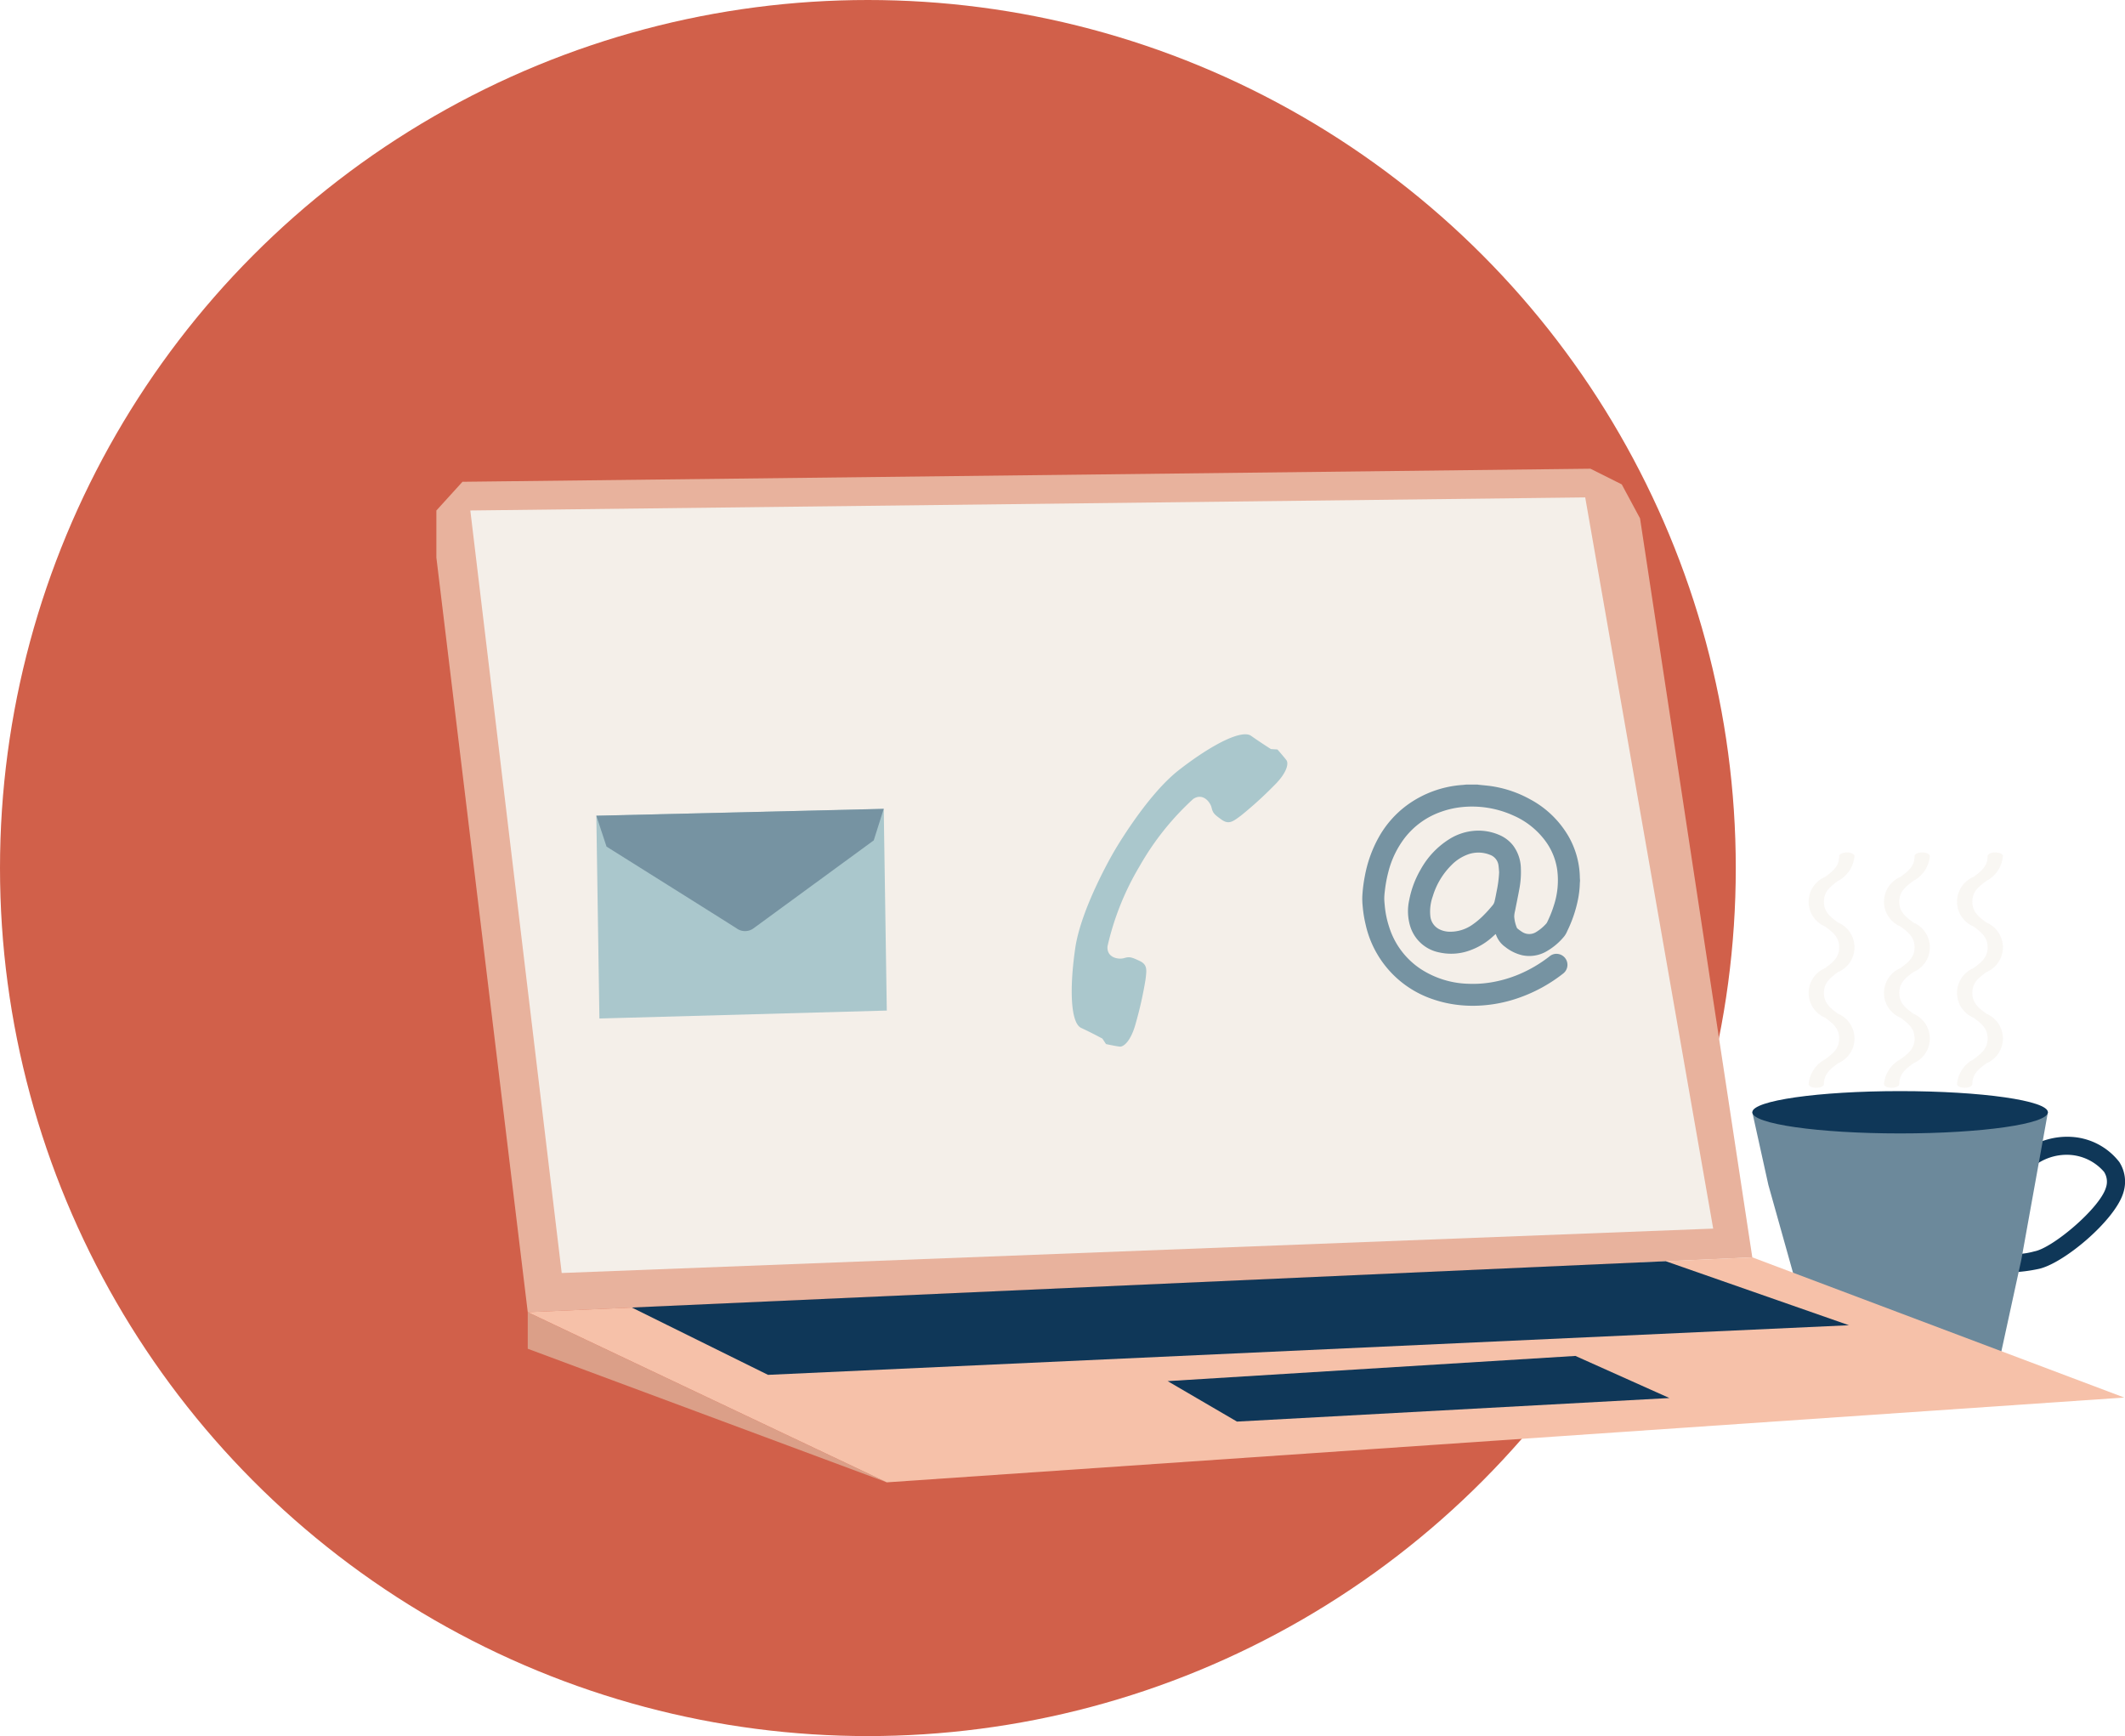
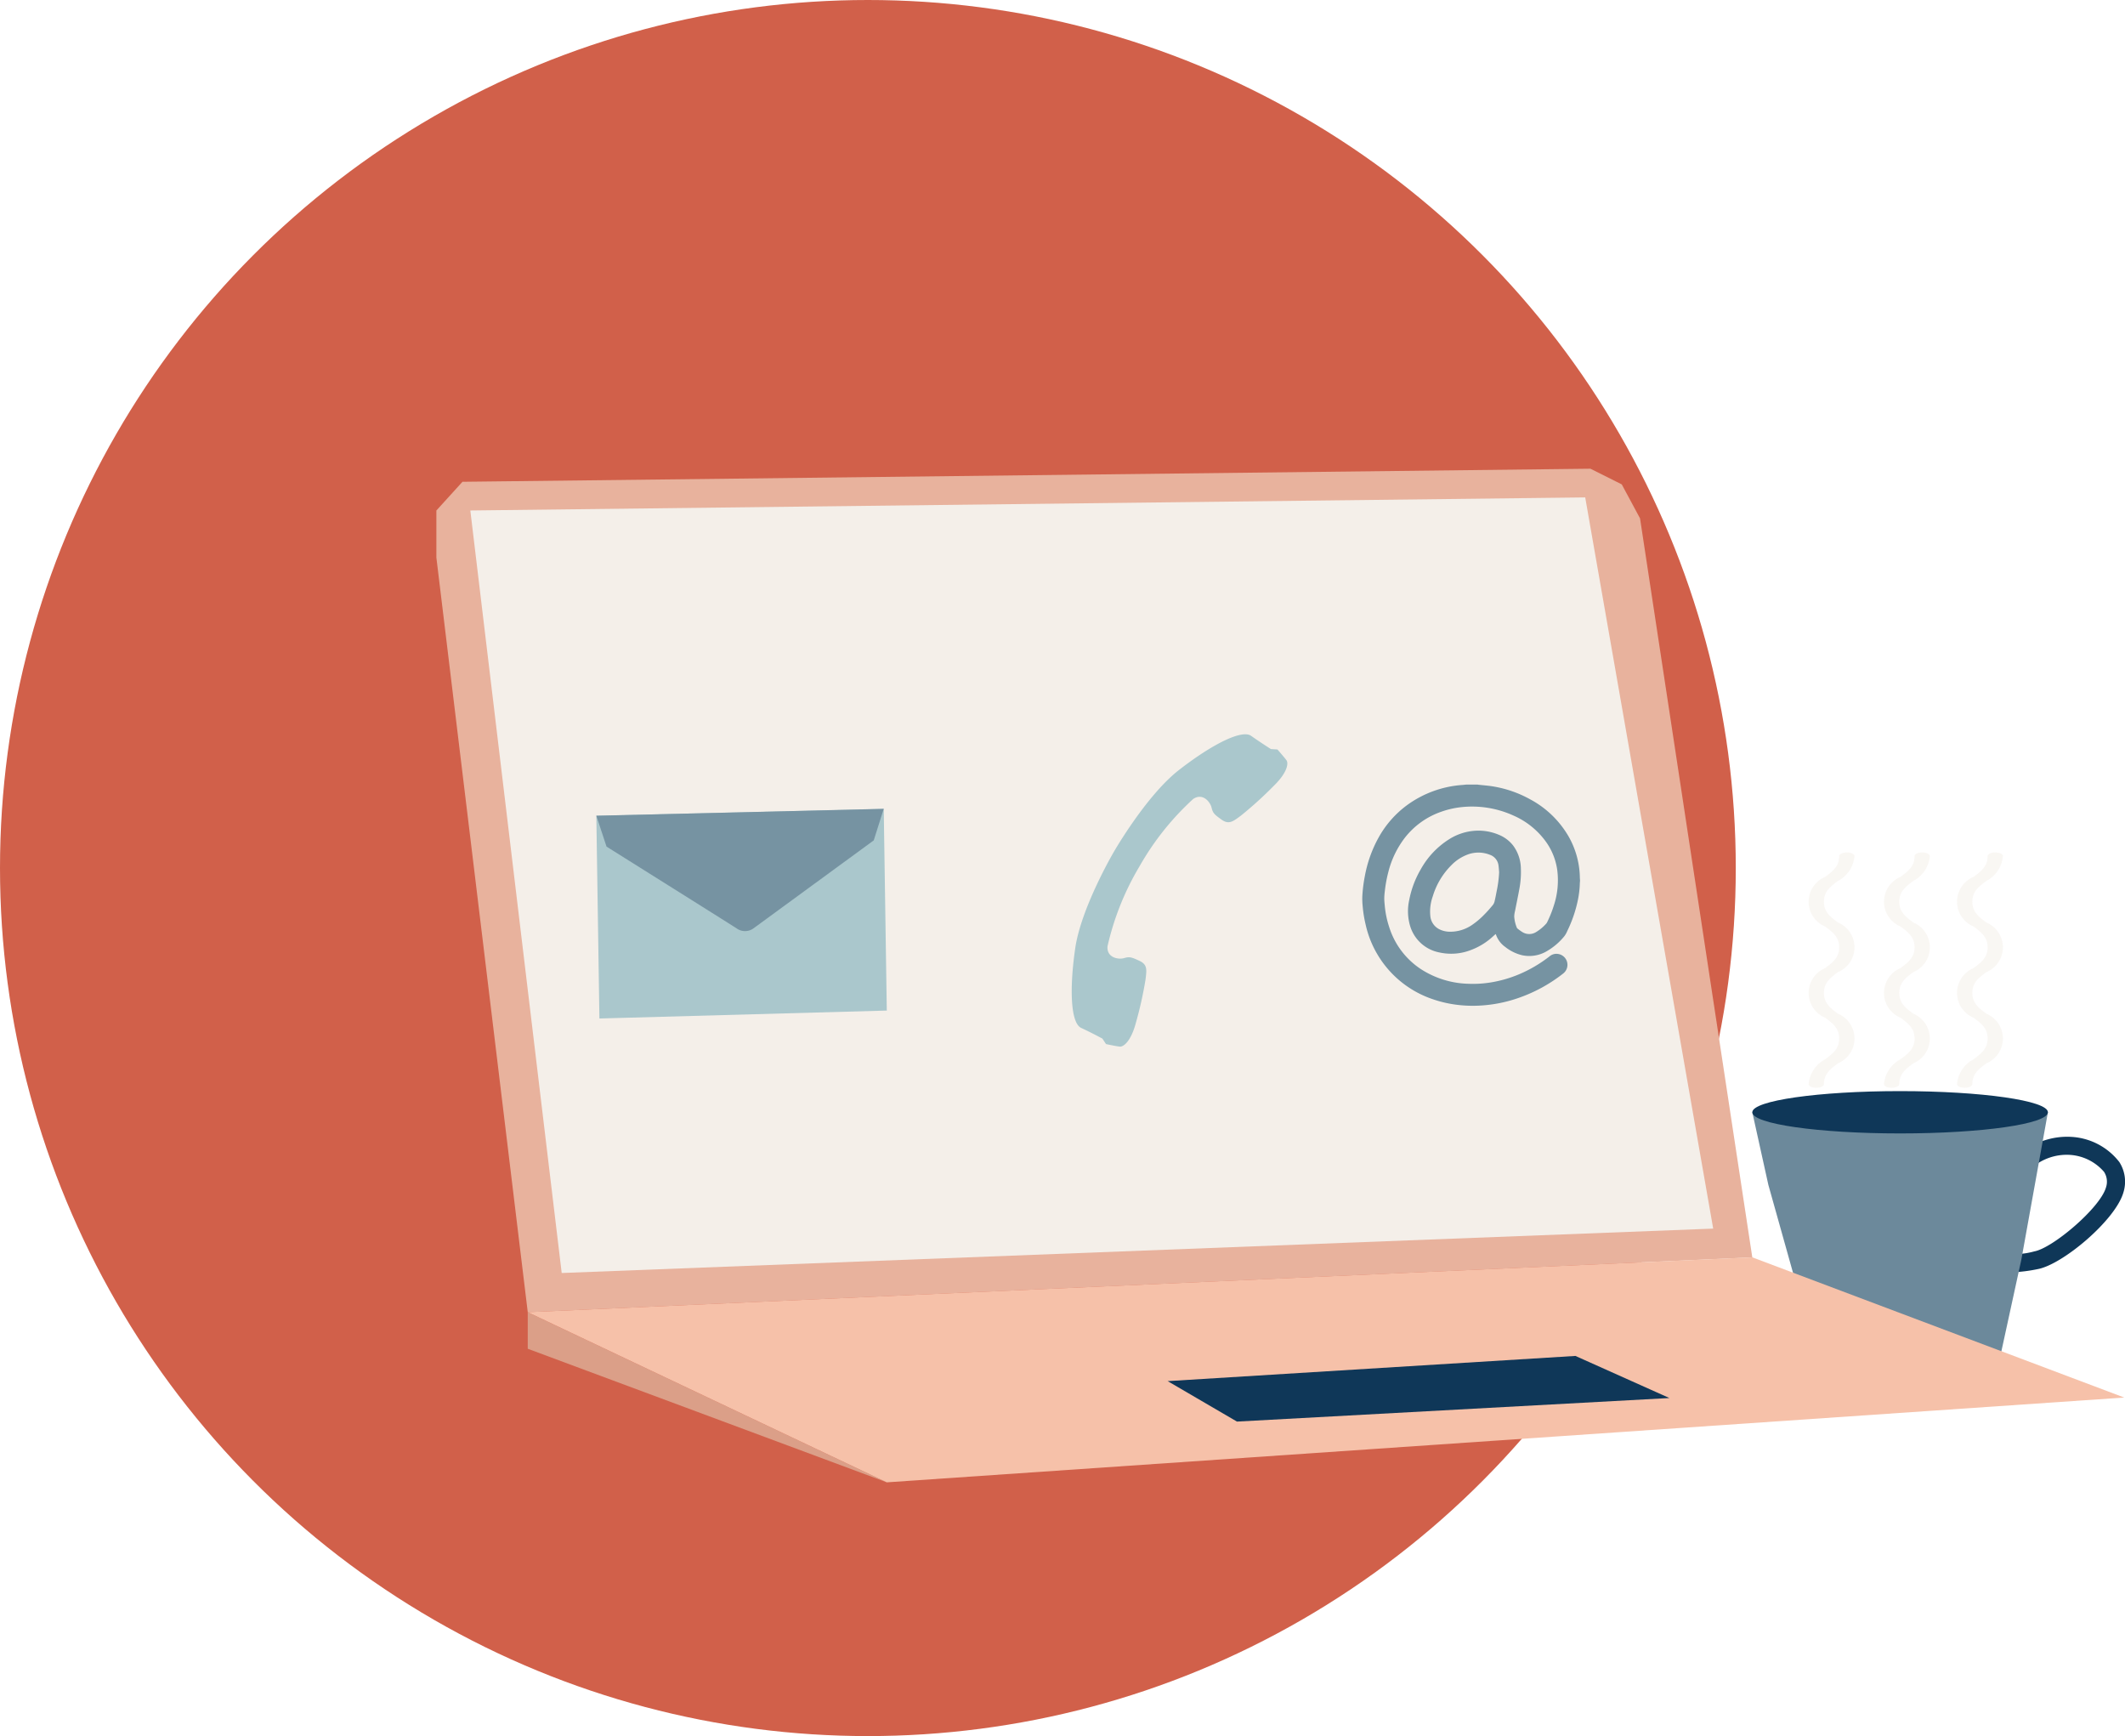
<svg xmlns="http://www.w3.org/2000/svg" width="187.621" height="153.257" viewBox="0 0 187.621 153.257">
  <g id="Group_128" data-name="Group 128" transform="translate(-1046.791 -5692.262)">
    <circle id="Ellipse_28" data-name="Ellipse 28" cx="76.628" cy="76.628" r="76.628" transform="translate(1046.791 5692.262)" fill="#d1604a" />
    <g id="Group_127" data-name="Group 127">
      <g id="Group_124" data-name="Group 124">
        <g id="Group_120" data-name="Group 120">
          <g id="Group_117" data-name="Group 117" opacity="0.53">
            <path id="Path_5753" data-name="Path 5753" d="M1207.154,5788.289c-.372,0-.674-.146-.674-.325a2.735,2.735,0,0,1,1.457-2.189c.666-.5,1.241-.926,1.241-1.837s-.575-1.34-1.241-1.836a2.373,2.373,0,0,1,0-4.378c.666-.5,1.241-.926,1.241-1.837s-.575-1.339-1.241-1.836a2.373,2.373,0,0,1,0-4.378c.666-.5,1.241-.925,1.241-1.836,0-.179.3-.325.675-.325s.675.146.675.325a2.736,2.736,0,0,1-1.457,2.189c-.667.5-1.242.925-1.242,1.836s.575,1.34,1.242,1.837a2.372,2.372,0,0,1,0,4.377c-.667.5-1.242.926-1.242,1.837s.575,1.34,1.242,1.836a2.373,2.373,0,0,1,0,4.378c-.667.5-1.242.926-1.242,1.837C1207.829,5788.143,1207.527,5788.289,1207.154,5788.289Z" fill="#f4efe9" />
          </g>
          <g id="Group_118" data-name="Group 118" opacity="0.53">
            <path id="Path_5754" data-name="Path 5754" d="M1213.808,5788.289c-.373,0-.675-.146-.675-.325a2.735,2.735,0,0,1,1.457-2.189c.667-.5,1.242-.926,1.242-1.837s-.575-1.34-1.242-1.836a2.373,2.373,0,0,1,0-4.378c.667-.5,1.242-.926,1.242-1.837s-.575-1.339-1.242-1.836a2.373,2.373,0,0,1,0-4.378c.667-.5,1.242-.925,1.242-1.836,0-.179.3-.325.675-.325s.674.146.674.325a2.736,2.736,0,0,1-1.457,2.189c-.666.5-1.242.925-1.242,1.836s.576,1.34,1.242,1.837a2.372,2.372,0,0,1,0,4.377c-.666.5-1.242.926-1.242,1.837s.576,1.34,1.242,1.836a2.373,2.373,0,0,1,0,4.378c-.666.5-1.242.926-1.242,1.837C1214.482,5788.143,1214.18,5788.289,1213.808,5788.289Z" fill="#f4efe9" />
          </g>
          <g id="Group_119" data-name="Group 119" opacity="0.53">
            <path id="Path_5755" data-name="Path 5755" d="M1220.258,5788.289c-.372,0-.675-.146-.675-.325a2.736,2.736,0,0,1,1.458-2.189c.666-.5,1.241-.926,1.241-1.837s-.575-1.34-1.241-1.836a2.372,2.372,0,0,1,0-4.378c.666-.5,1.241-.926,1.241-1.837s-.575-1.339-1.241-1.836a2.372,2.372,0,0,1,0-4.378c.666-.5,1.241-.925,1.241-1.836,0-.179.3-.325.675-.325s.675.146.675.325a2.736,2.736,0,0,1-1.457,2.189c-.667.5-1.242.925-1.242,1.836s.575,1.34,1.242,1.837a2.372,2.372,0,0,1,0,4.377c-.667.5-1.242.926-1.242,1.837s.575,1.34,1.242,1.836a2.373,2.373,0,0,1,0,4.378c-.667.5-1.242.926-1.242,1.837C1220.933,5788.143,1220.631,5788.289,1220.258,5788.289Z" fill="#f4efe9" />
          </g>
        </g>
        <g id="Group_122" data-name="Group 122">
          <g id="Group_121" data-name="Group 121">
            <path id="Path_5756" data-name="Path 5756" d="M1224.343,5804.581a4.53,4.53,0,0,1-1.714-.322,1.025,1.025,0,0,1-.573-.566c-.147-.347-.422-.992,1.085-5.179.7-1.943,1.469-3.772,1.477-3.79l.059-.141.107-.109a6.429,6.429,0,0,1,5-1.845,5.757,5.757,0,0,1,4.127,2.214,3.2,3.2,0,0,1,.356,2.7c-.72,2.457-5.378,6.359-7.566,6.753A13.758,13.758,0,0,1,1224.343,5804.581Zm-.8-1.7a6.549,6.549,0,0,0,2.87-.153c1.611-.29,5.784-3.816,6.315-5.628a1.6,1.6,0,0,0-.165-1.388,4.342,4.342,0,0,0-3.005-1.5,4.71,4.71,0,0,0-3.532,1.286A37.128,37.128,0,0,0,1223.543,5802.879Z" fill="#0f3758" />
          </g>
          <path id="Path_5757" data-name="Path 5757" d="M1207.464,5813.044l-4.541-16.186-1.417-6.409h26.1l-2.344,13-1.978,9.082-5.961,1.1H1213.1Z" fill="#6c899b" />
          <ellipse id="Ellipse_29" data-name="Ellipse 29" cx="13.05" cy="1.868" rx="13.05" ry="1.868" transform="translate(1201.506 5788.582)" fill="#0f3758" />
        </g>
        <g id="Group_123" data-name="Group 123">
          <path id="Path_5758" data-name="Path 5758" d="M1093.388,5808.1l-8.069-66.623v-4.149l2.305-2.536,99.589-1.153,2.766,1.383,1.614,3,9.913,65.24Z" fill="#e8b29d" />
          <path id="Path_5759" data-name="Path 5759" d="M1125.087,5823.119l-31.7-15.021v3.228Z" fill="#db9f88" />
          <path id="Path_5760" data-name="Path 5760" d="M1234.347,5815.633l-109.259,7.485-31.7-15.021,108.118-4.841Z" fill="#f6c1a9" />
-           <path id="Path_5761" data-name="Path 5761" d="M1114.6,5813.63l95.439-4.38-16.173-5.651-91.292,4.087Z" fill="#0f3758" />
          <path id="Path_5762" data-name="Path 5762" d="M1149.886,5814.183l6.119,3.572,38.182-2.079-8.3-3.717Z" fill="#0f3758" />
-           <path id="Path_5763" data-name="Path 5763" d="M1096.385,5804.639l-8.068-67.314,98.436-1.153,11.3,64.548Z" fill="#f4efe9" />
+           <path id="Path_5763" data-name="Path 5763" d="M1096.385,5804.639l-8.068-67.314,98.436-1.153,11.3,64.548" fill="#f4efe9" />
        </g>
      </g>
      <g id="Group_125" data-name="Group 125">
        <path id="Path_5764" data-name="Path 5764" d="M1099.442,5764.272l.272,17.9,25.374-.7-.27-17.8Z" fill="#aac7cc" />
        <path id="Path_5765" data-name="Path 5765" d="M1099.442,5764.272l25.375-.609-.881,2.785-10.584,7.741a1.267,1.267,0,0,1-1.529.023c-.868-.56-11.48-7.215-11.48-7.215Z" fill="#7693a2" />
      </g>
      <path id="Path_5766" data-name="Path 5766" d="M1147.4,5768.741a24.222,24.222,0,0,1,4.737-5.945c.844-.573,1.508.261,1.625.754s.242.609.888,1.07,1.021.148,1.7-.353a33.721,33.721,0,0,0,2.929-2.657c1.2-1.176,1.28-1.979,1.1-2.231s-.8-.955-.8-.955l-.575-.037s-.919-.578-1.747-1.166-3.485.769-6.372,3.014-5.735,7.2-5.735,7.2-2.9,4.92-3.425,8.539-.4,6.6.526,7.03,1.876.944,1.876.944l.316.481s.918.2,1.226.225.963-.44,1.4-2.06a33.853,33.853,0,0,0,.863-3.86c.1-.834.191-1.314-.529-1.649s-.882-.385-1.369-.243-1.54-.024-1.459-1.041A24.224,24.224,0,0,1,1147.4,5768.741Z" fill="#aac7cc" />
      <g id="M0kcPS.tif">
        <g id="Group_126" data-name="Group 126">
          <path id="Path_5767" data-name="Path 5767" d="M1176.273,5761.52h.961c.034.006.068.013.1.017.415.046.833.076,1.245.142a10.1,10.1,0,0,1,3.3,1.138,8.6,8.6,0,0,1,3.357,3.2,7.562,7.562,0,0,1,1.042,3.628c0,.115.011.231.017.347v.035c-.006.066-.015.132-.016.2a8.554,8.554,0,0,1-.167,1.453,11.411,11.411,0,0,1-.939,2.76,2.124,2.124,0,0,1-.253.456,5.615,5.615,0,0,1-1.548,1.328,3.039,3.039,0,0,1-2.166.368,3.819,3.819,0,0,1-1.514-.737,2.21,2.21,0,0,1-.822-1.1.126.126,0,0,0-.021-.033.167.167,0,0,0-.02.01c-.07.062-.141.122-.21.185a5.91,5.91,0,0,1-1.92,1.195,4.8,4.8,0,0,1-2.807.232,3.358,3.358,0,0,1-2.6-2.345,4.559,4.559,0,0,1-.078-2.284,8.524,8.524,0,0,1,1.022-2.717,7.345,7.345,0,0,1,2.56-2.686,4.885,4.885,0,0,1,2.244-.715,4.62,4.62,0,0,1,2.053.343,3.082,3.082,0,0,1,1.284.947,3.488,3.488,0,0,1,.695,2.053,7.882,7.882,0,0,1-.128,1.762c-.119.659-.259,1.315-.386,1.973a2.116,2.116,0,0,0-.072.5,3.087,3.087,0,0,0,.226.971.216.216,0,0,0,.065.089c.124.1.248.193.38.277a1.147,1.147,0,0,0,1.283.015,3.9,3.9,0,0,0,.866-.726.514.514,0,0,0,.078-.114,10.11,10.11,0,0,0,.6-1.492,7.119,7.119,0,0,0,.305-3.088,5.615,5.615,0,0,0-.915-2.412,6.966,6.966,0,0,0-2.925-2.424,8.831,8.831,0,0,0-4.681-.751,7.791,7.791,0,0,0-1.726.4,6.959,6.959,0,0,0-3.228,2.315,8.285,8.285,0,0,0-1.441,2.994,11.727,11.727,0,0,0-.312,1.694,5.752,5.752,0,0,0-.05.643c0,.223.025.446.046.669a8.339,8.339,0,0,0,.388,1.862,6.921,6.921,0,0,0,2.793,3.711,8.091,8.091,0,0,0,4.25,1.3,9.658,9.658,0,0,0,1.835-.106,10.964,10.964,0,0,0,2.573-.726,11.871,11.871,0,0,0,2.72-1.6.932.932,0,0,1,.754-.2.97.97,0,0,1,.426,1.734,13.542,13.542,0,0,1-4.033,2.182,12.346,12.346,0,0,1-3.428.646,11.253,11.253,0,0,1-1.8-.063,10.464,10.464,0,0,1-2.253-.51,9.013,9.013,0,0,1-5.921-6.608,10.781,10.781,0,0,1-.256-1.589,6.536,6.536,0,0,1-.033-.862,12.924,12.924,0,0,1,.218-1.772,11.184,11.184,0,0,1,1.208-3.414,8.908,8.908,0,0,1,2.57-2.915,9.4,9.4,0,0,1,4.853-1.75C1176.043,5761.545,1176.158,5761.532,1176.273,5761.52Zm2.879,7.736c-.016-.185-.025-.371-.05-.555a1.148,1.148,0,0,0-.775-.985,2.728,2.728,0,0,0-1.86-.052,3.907,3.907,0,0,0-1.531.974,6.529,6.529,0,0,0-1.647,2.764,3.949,3.949,0,0,0-.211,1.724,1.454,1.454,0,0,0,.881,1.209,2.089,2.089,0,0,0,.812.176,3.394,3.394,0,0,0,1.922-.552,6.825,6.825,0,0,0,1.149-.962c.264-.261.506-.545.745-.83a.81.81,0,0,0,.16-.323c.074-.3.131-.612.19-.92A10.373,10.373,0,0,0,1179.152,5769.256Z" fill="#7693a2" />
        </g>
      </g>
    </g>
  </g>
</svg>